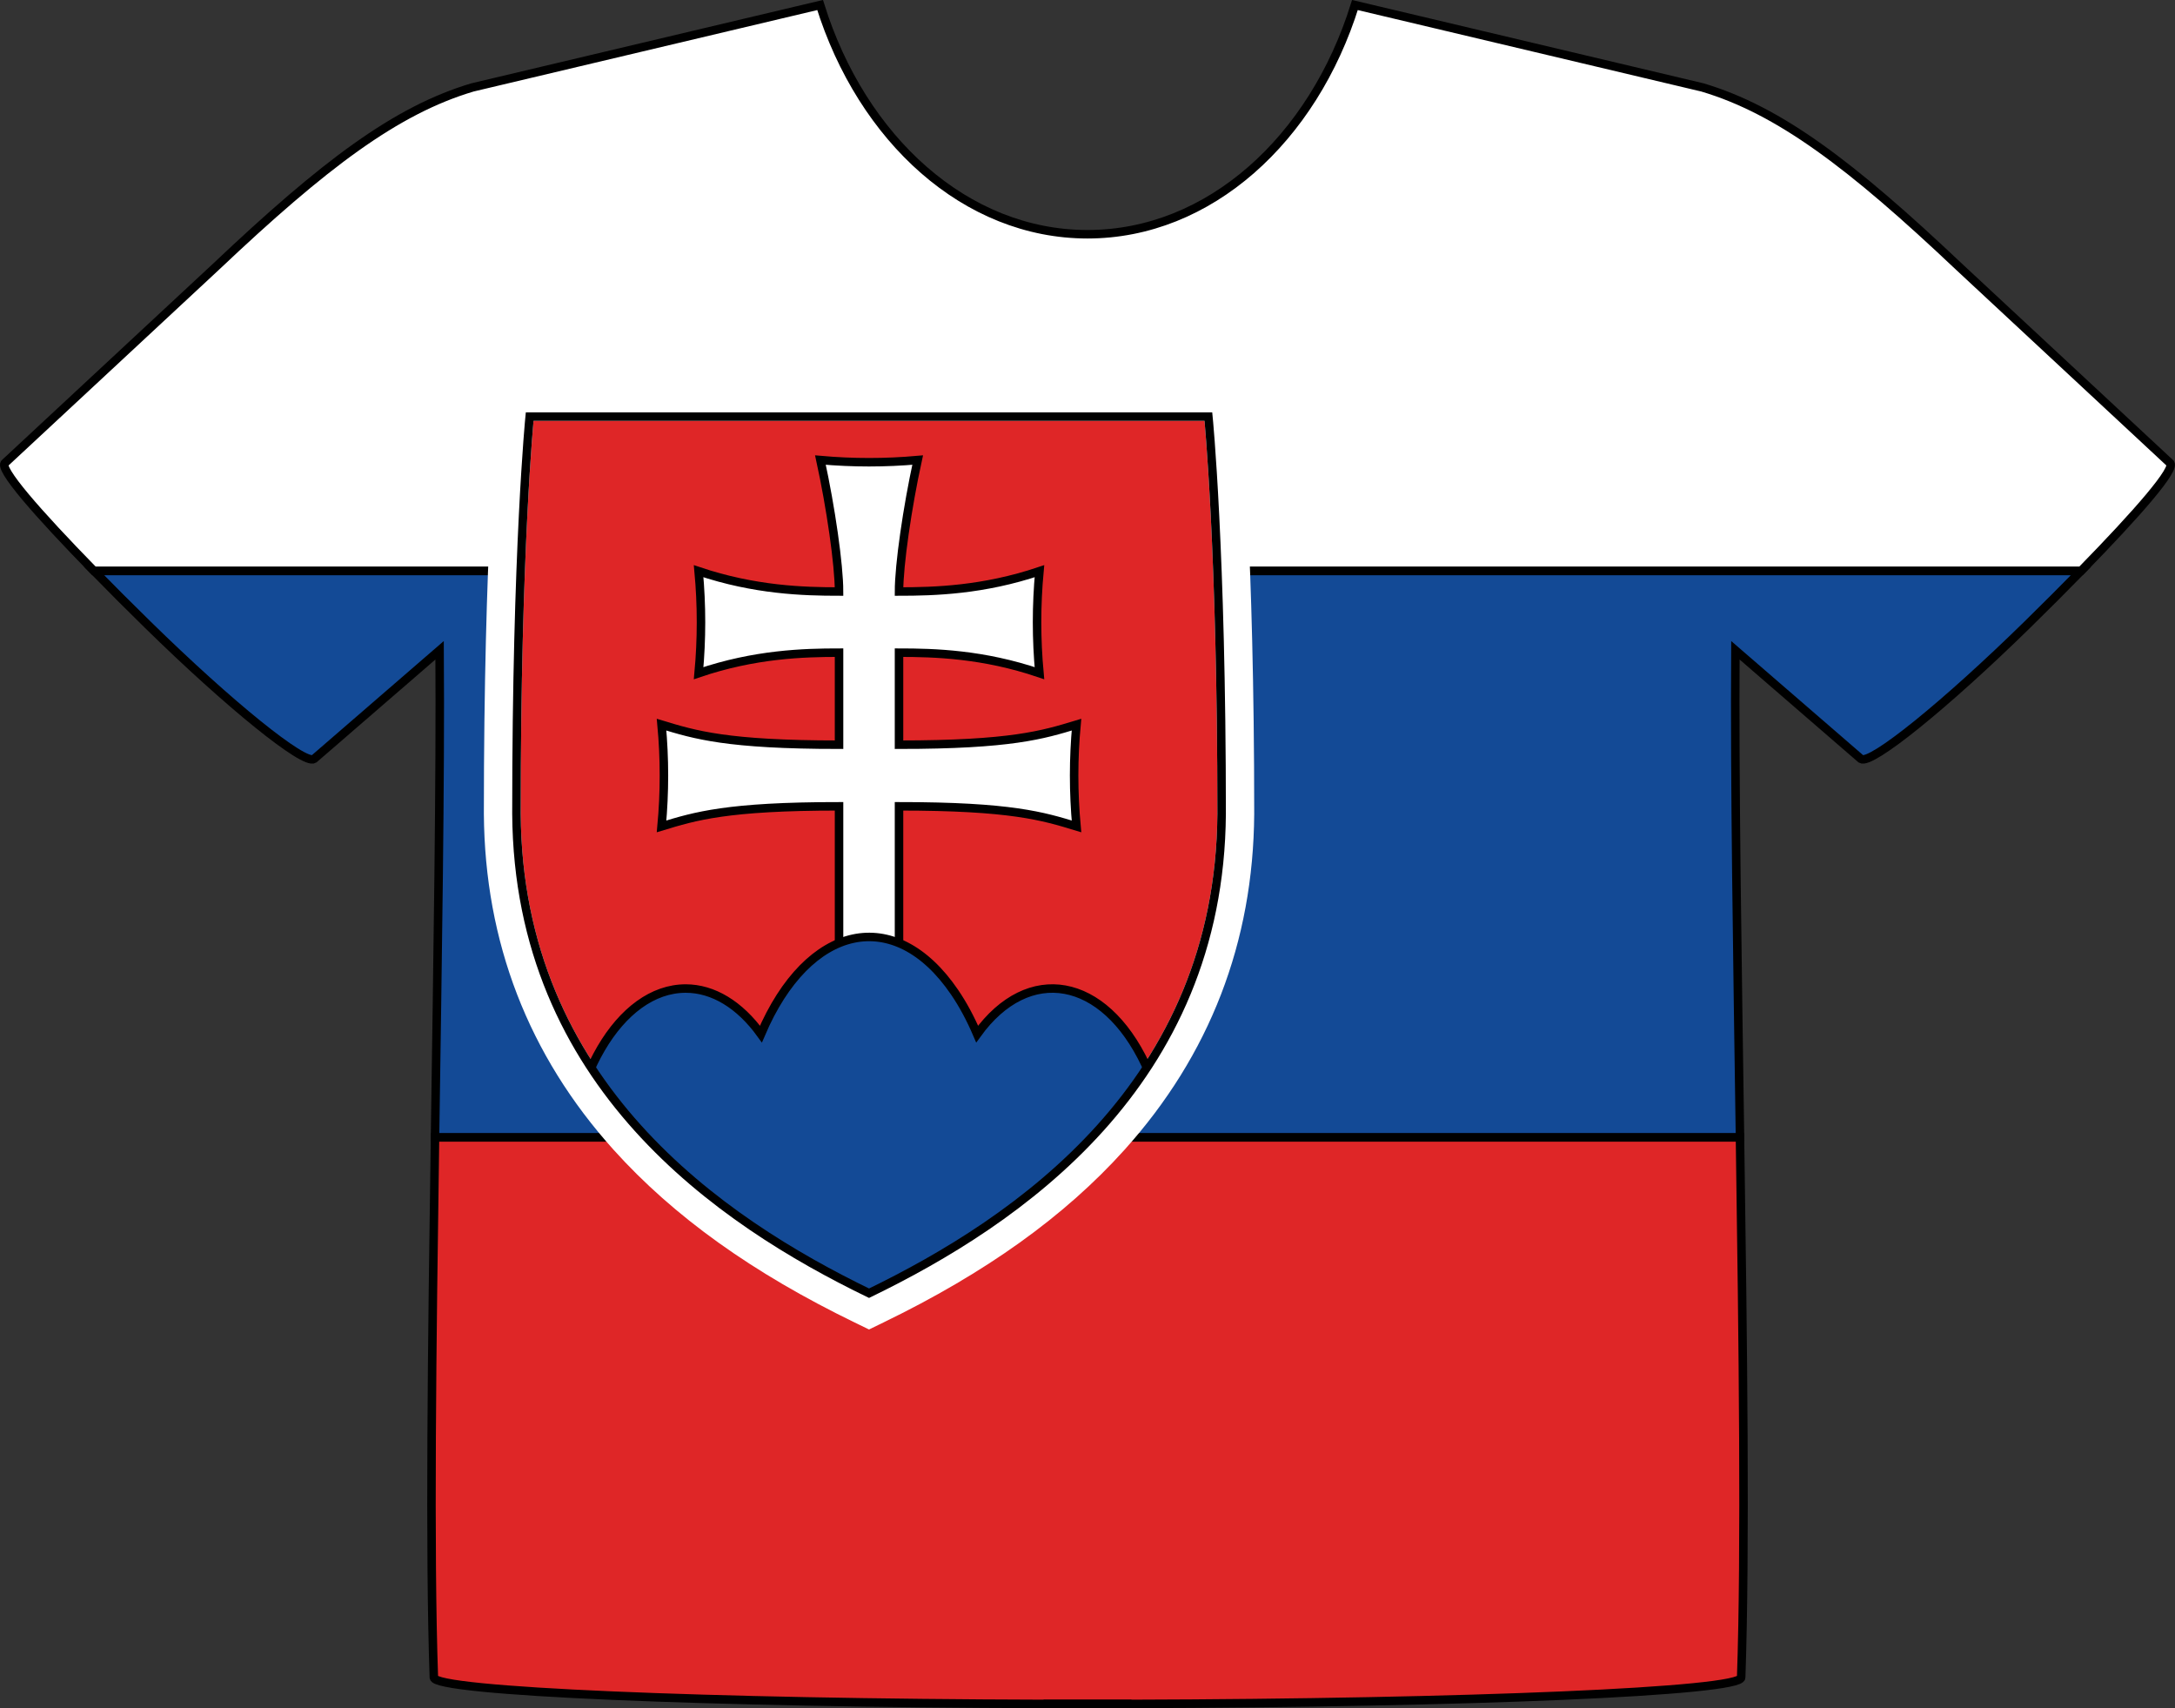
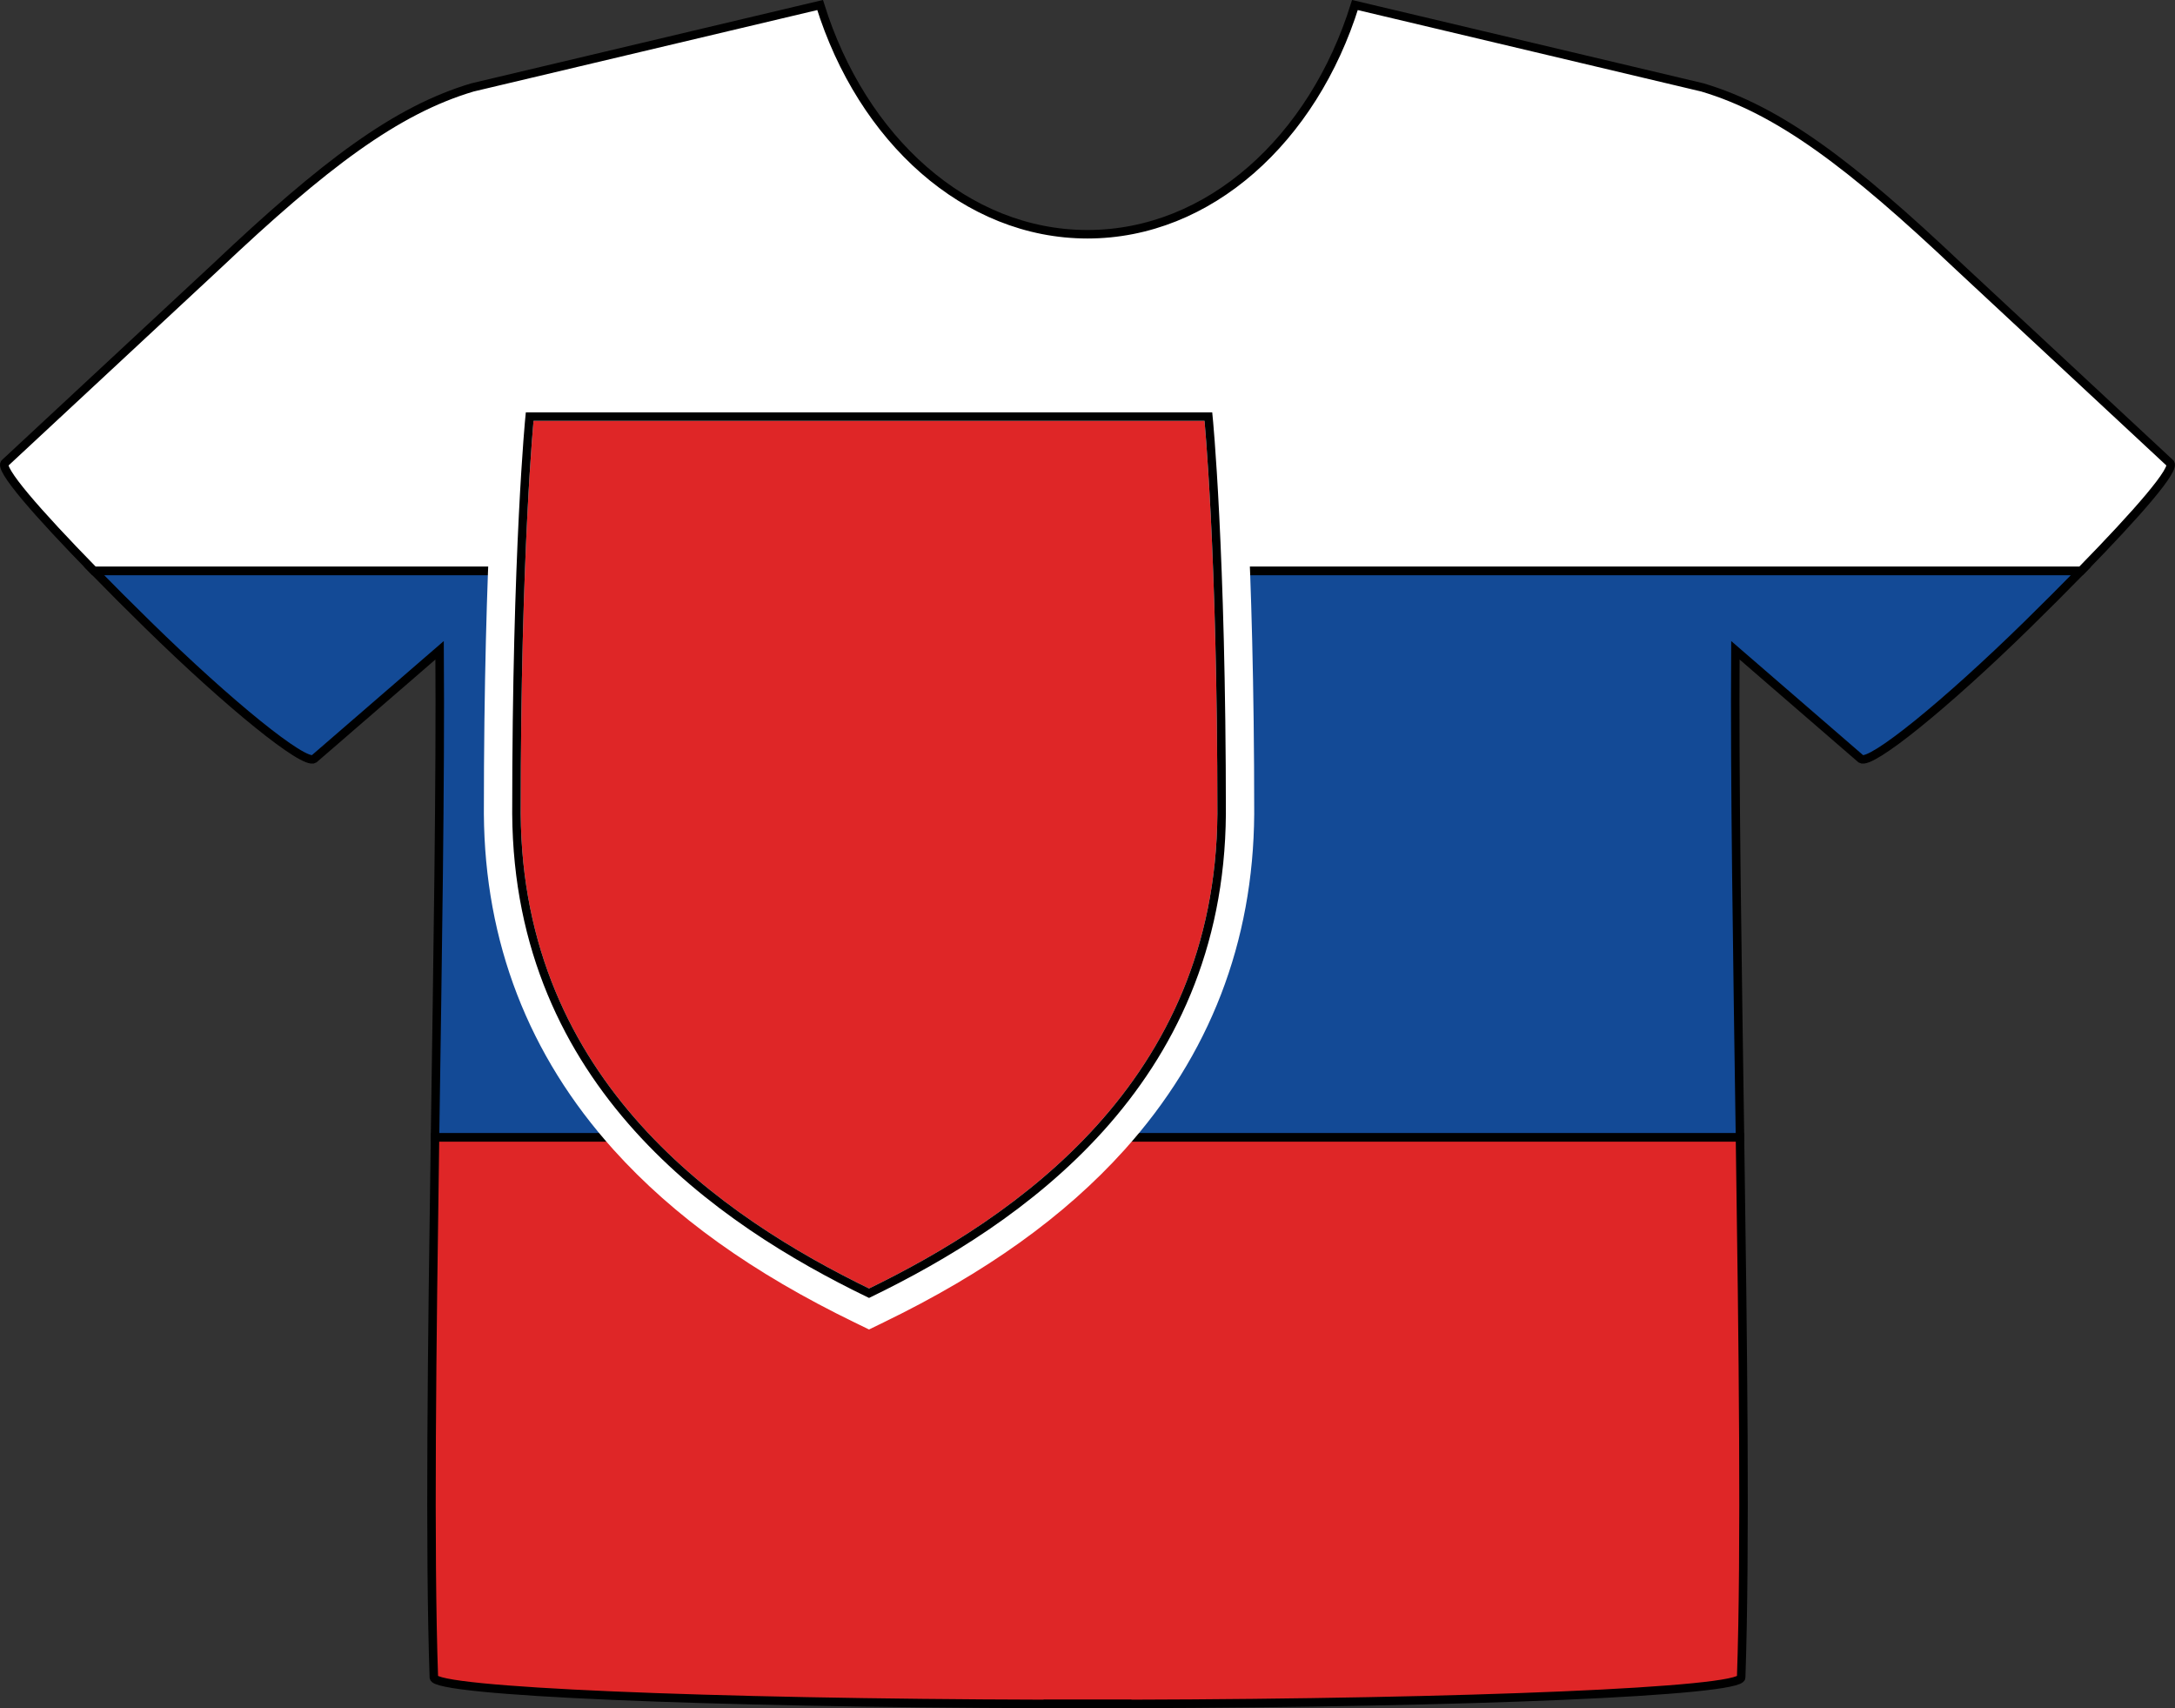
<svg xmlns="http://www.w3.org/2000/svg" xmlns:xlink="http://www.w3.org/1999/xlink" version="1.1" id="レイヤー_1" width="64.018" height="50.274" viewBox="0 0 64.018 50.274" overflow="visible" enable-background="new 0 0 64.018 50.274" xml:space="preserve">
  <rect x="0" y="0" width="64.018" height="50.274" fill="#333333" stroke="none" />
  <g>
    <path fill="#FFFFFF" stroke="#000000" stroke-width="0.25" d="M63.864,13.621L57.661,7.85c-3.184-3.012-5.301-4.608-7.552-5.277   L39.88,0.148c-1.229,3.948-4.288,6.746-7.871,6.746c-3.582,0-6.64-2.798-7.87-6.746l-10.23,2.424   C11.657,3.241,9.541,4.838,6.357,7.85l-6.205,5.771c-0.226,0.137,0.958,1.489,2.615,3.183h58.483   C62.907,15.11,64.091,13.758,63.864,13.621z" />
    <path fill="#134A96" stroke="#000000" stroke-width="0.25" d="M4.348,18.384c2.409,2.362,4.6,4.131,4.893,3.953l3.698-3.199   c0.028,3.825-0.058,9.093-0.135,14.338h38.41c-0.076-5.245-0.162-10.513-0.135-14.338l3.698,3.199   c0.294,0.178,2.483-1.591,4.894-3.953c0.552-0.541,1.086-1.076,1.58-1.58H2.768C3.261,17.308,3.795,17.843,4.348,18.384z" />
    <path fill="#DF2627" stroke="#000000" stroke-width="0.25" d="M51.249,49.369c0.13-3.736,0.054-9.799-0.035-15.894h-38.41   c-0.088,6.095-0.165,12.157-0.034,15.894c0,0.413,8.018,0.752,17.988,0.778h2.501C43.229,50.121,51.249,49.782,51.249,49.369z" />
    <g>
      <path fill="#FFFFFF" stroke="#FFFFFF" stroke-width="0.25" d="M14.835,11.428l-0.075,0.751c-0.016,0.16-0.393,4.026-0.393,11.773    c0.026,3.746,1.3,7.042,3.786,9.803c1.754,1.948,4.064,3.602,7.062,5.056l0.364,0.177l0.364-0.177    c2.999-1.454,5.309-3.107,7.063-5.056c2.486-2.761,3.76-6.057,3.785-9.798c0-7.752-0.377-11.618-0.393-11.778l-0.074-0.751H14.835    z" />
      <path id="s_2_" fill="#DF2627" stroke="#FFFFFF" stroke-width="0.25" d="M35.567,12.261c0,0,0.39,3.896,0.39,11.691    c-0.056,7.961-6.009,11.989-10.378,14.108c-4.369-2.119-10.323-6.147-10.378-14.108c0-7.795,0.389-11.691,0.389-11.691H35.567z" />
    </g>
-     <path fill="#FFFFFF" stroke="#000000" stroke-width="0.25" d="M24.696,33.476v-9.746c-3.299,0-4.237,0.291-5.224,0.591   c0.093-0.996,0.093-1.998,0-2.994c0.986,0.299,1.924,0.59,5.224,0.59v-2.709c-1.042,0-2.479,0.042-4.133,0.604   c0.093-0.998,0.093-2.003,0-3.001c1.654,0.556,3.091,0.598,4.133,0.598c0-0.785-0.243-2.474-0.548-3.869   c0.952,0.085,1.91,0.085,2.862,0c-0.305,1.396-0.549,3.084-0.549,3.869c1.042,0,2.48-0.042,4.133-0.598   c-0.093,0.998-0.093,2.003,0,3.001c-1.653-0.563-3.091-0.604-4.133-0.604v2.709c3.3,0,4.237-0.291,5.224-0.59   c-0.093,0.996-0.093,1.998,0,2.994c-0.986-0.3-1.924-0.591-5.224-0.591v9.746H24.696z" />
    <g>
      <defs>
-         <path id="XMLID_1_" d="M35.567,12.261c0,0,0.39,3.896,0.39,11.691c-0.056,7.961-6.009,11.989-10.378,14.108     c-4.369-2.119-10.323-6.147-10.378-14.108c0-7.795,0.389-11.691,0.389-11.691H35.567z" />
+         <path id="XMLID_1_" d="M35.567,12.261c0,0,0.39,3.896,0.39,11.691c-0.056,7.961-6.009,11.989-10.378,14.108     c-4.369-2.119-10.323-6.147-10.378-14.108c0-7.795,0.389-11.691,0.389-11.691z" />
      </defs>
      <clipPath id="XMLID_3_">
        <use xlink:href="#XMLID_1_" />
      </clipPath>
-       <path clip-path="url(#XMLID_3_)" fill="#134A96" stroke="#000000" stroke-width="0.25" d="M20.181,41.138    c-1.945-0.001-3.521-2.698-3.521-6.024c0-3.326,1.578-6.021,3.523-6.021c0.806,0,1.588,0.473,2.214,1.34    c1.391-3.262,3.941-3.813,5.699-1.233c0.247,0.362,0.469,0.776,0.665,1.233c1.512-2.092,3.73-1.692,4.954,0.894    c1.223,2.586,0.989,6.378-0.523,8.471c-0.626,0.868-1.408,1.341-2.214,1.341H20.181z" />
      <use xlink:href="#XMLID_1_" fill="none" stroke="#000000" stroke-width="0.25" />
    </g>
    <path fill="none" stroke="#000000" stroke-width="0.25" stroke-linecap="round" stroke-linejoin="round" d="M32.009,50.149   c0.421,0,0.838-0.001,1.251-0.002h-2.501C31.172,50.148,31.589,50.149,32.009,50.149z" />
  </g>
</svg>